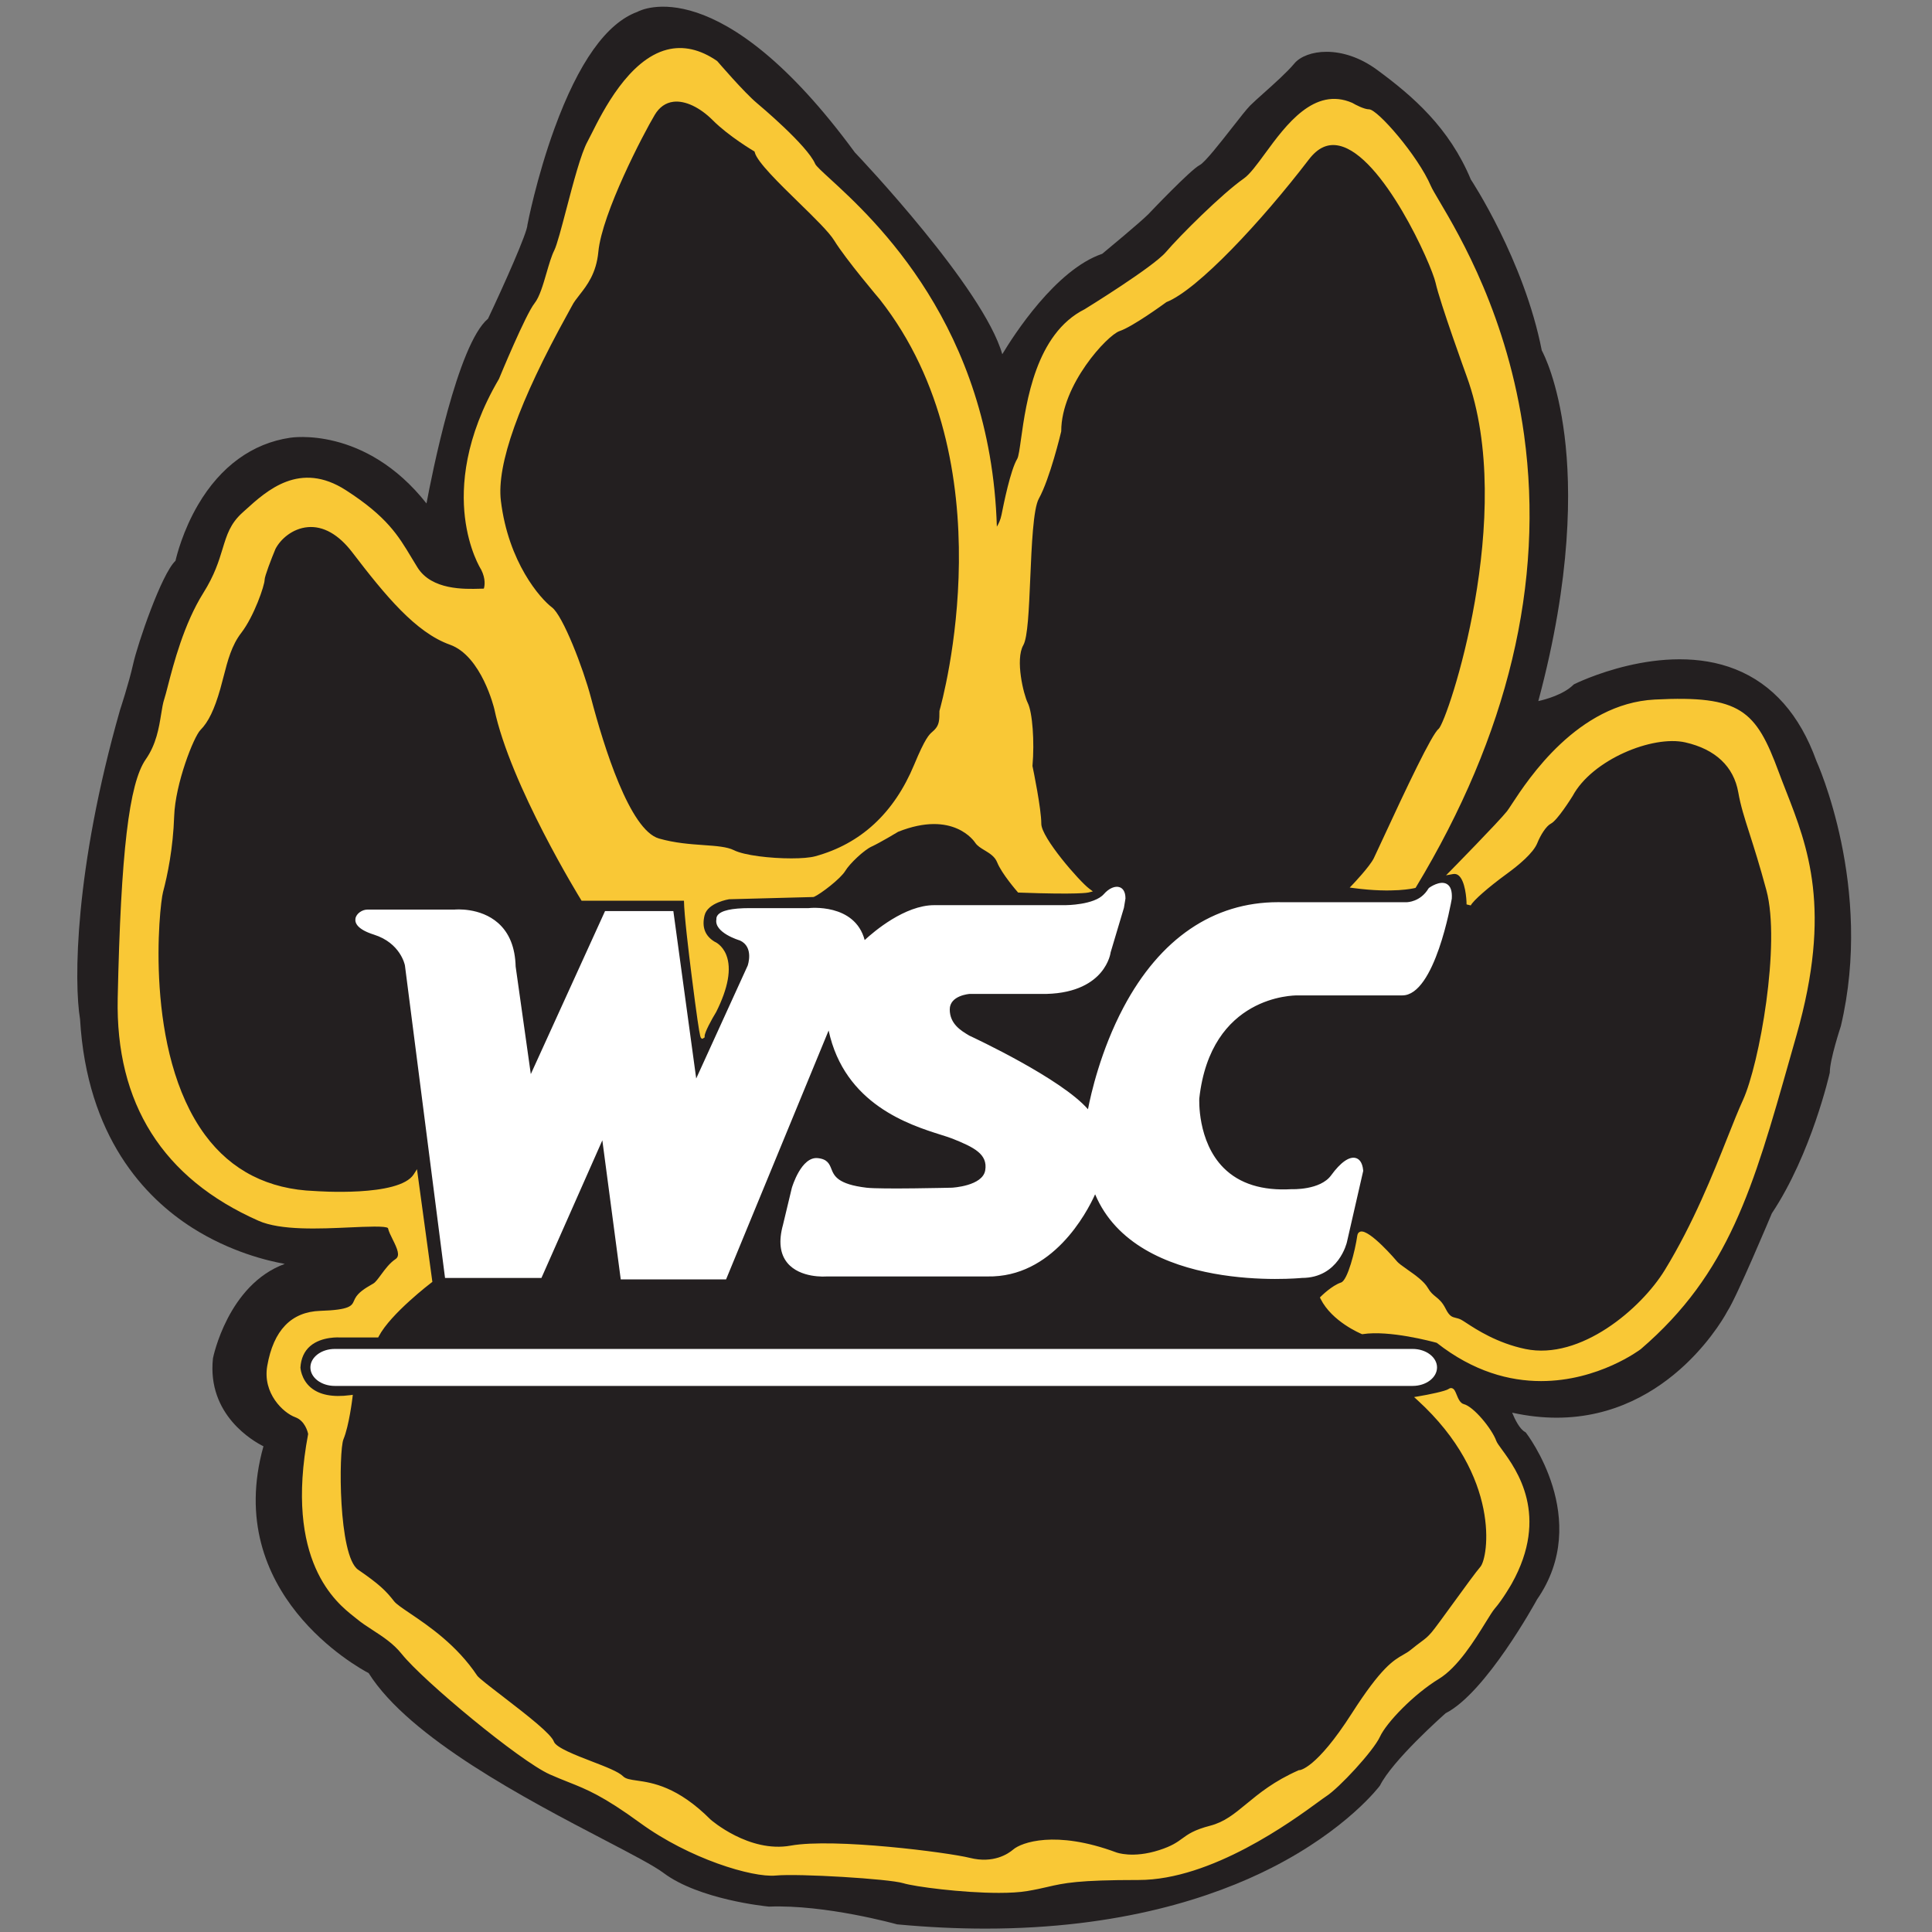
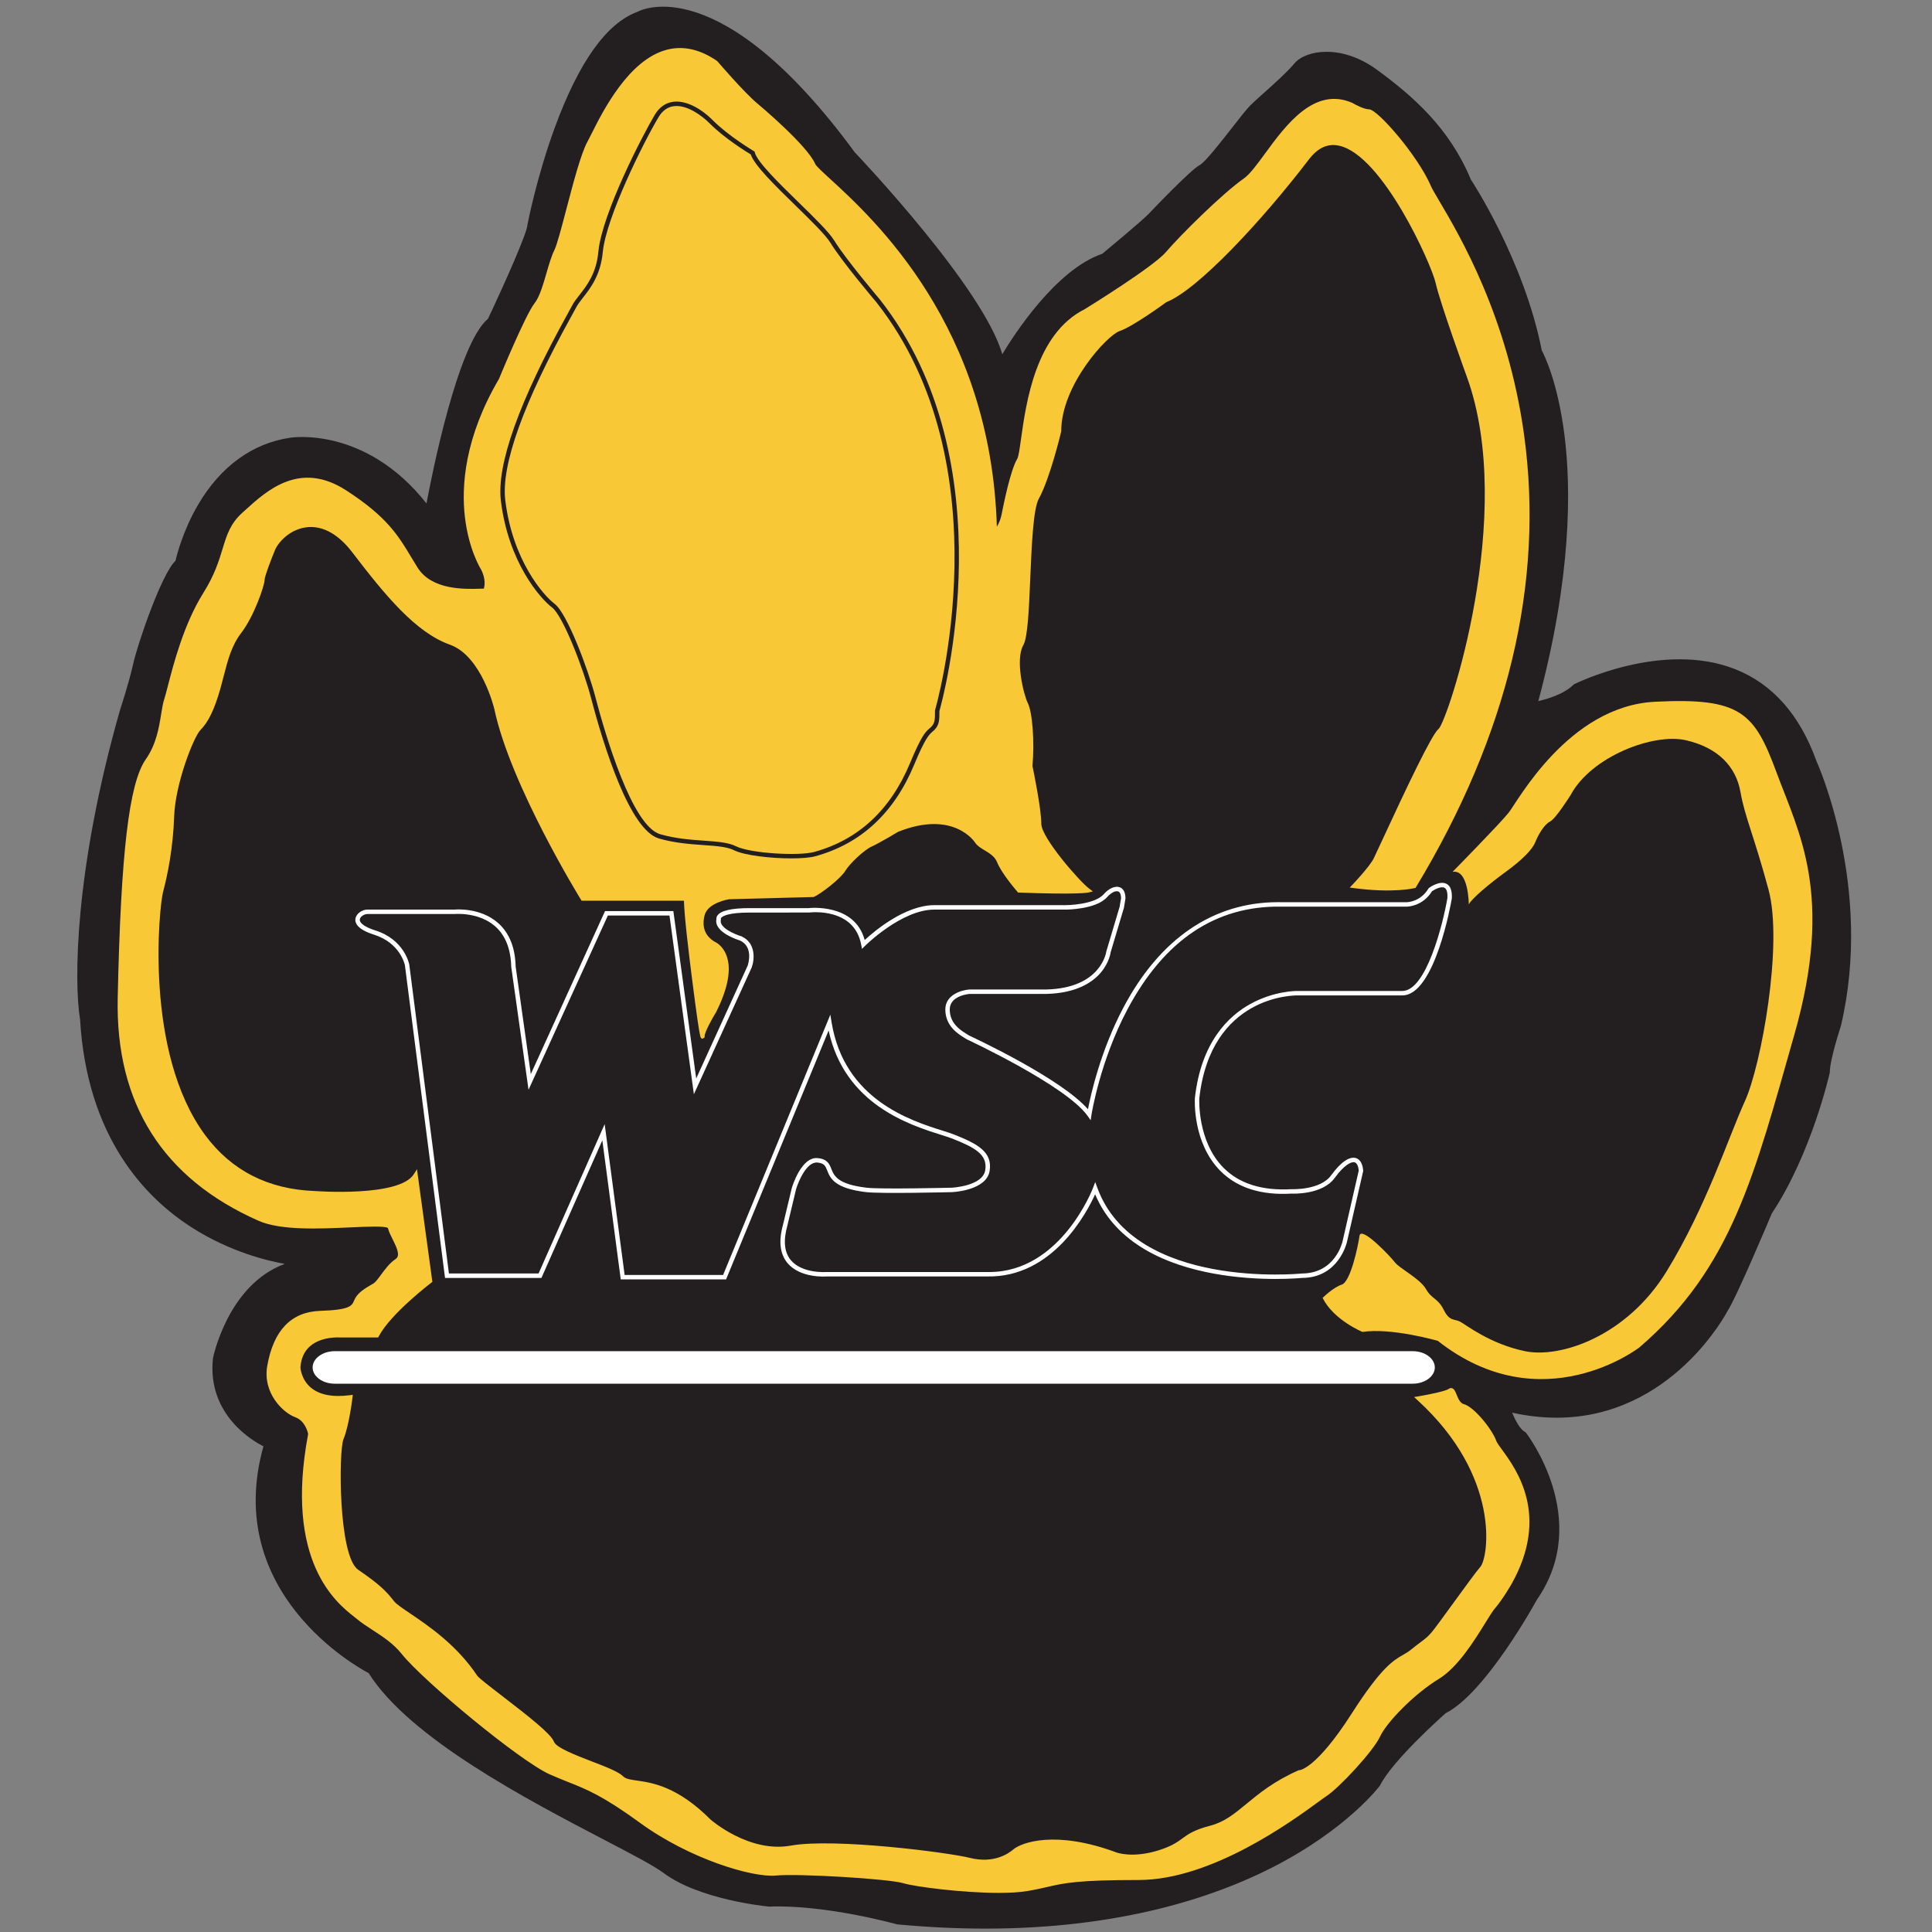
<svg xmlns="http://www.w3.org/2000/svg" width="200px" height="200px" viewBox="0 0 200 200" version="1.1">
  <rect x="0" y="0" width="200" height="200" fill="#808080" stroke="none" />
  <title>wayne-st-ne</title>
  <desc>Created with Sketch.</desc>
  <g id="wayne-st-ne" stroke="none" stroke-width="1" fill="none" fill-rule="evenodd">
    <g id="wayne-st-ne_BGL" transform="translate(0, -0)">
      <g id="wayne-st-ne" transform="translate(8, 0)">
        <g id="g10" transform="translate(91.943, 99.96) scale(-1, 1) rotate(-180) translate(-91.943, -99.96) translate(0, 0.271)" fill-rule="nonzero">
          <g id="g12">
            <path d="M36.284,146.986 C36.284,146.986 39.265,163.754 42.704,166.51 C42.704,166.51 46.831,175.239 46.831,176.387 C46.831,176.387 50.5,195.452 58.066,198.208 C58.066,198.208 66.32,202.802 80.307,183.737 C80.307,183.737 94.293,169.037 95.669,162.376 C95.669,162.376 100.713,171.334 106.216,173.171 C106.216,173.171 110.113,176.387 111.031,177.306 C111.031,177.306 115.387,181.9 116.304,182.359 C117.221,182.819 120.66,187.642 121.578,188.561 C122.495,189.48 125.017,191.547 126.163,192.925 C127.31,194.303 130.978,194.763 134.417,192.236 C137.857,189.709 141.755,186.494 144.047,180.981 C144.047,180.981 149.55,172.712 151.384,163.294 C151.384,163.294 157.804,152.039 150.926,126.772 C150.926,126.772 153.677,127.232 155.053,128.61 C155.053,128.61 173.625,138.028 179.816,120.8 C179.816,120.8 185.777,107.937 182.338,93.466 C182.338,93.466 181.191,90.021 181.191,88.643 C181.191,88.643 179.357,80.374 175.23,74.172 C175.23,74.172 171.561,65.443 170.644,64.065 C170.644,64.065 163.536,50.054 148.174,53.729 C148.174,53.729 148.862,51.662 149.779,51.202 C149.779,51.202 156.658,42.474 150.926,34.205 C150.926,34.205 145.652,24.557 141.525,22.49 C141.525,22.49 136.022,17.666 134.647,14.91 C134.647,14.91 121.578,-2.777 84.892,0.669 C84.892,0.669 77.555,2.736 71.594,2.506 C71.594,2.506 64.486,3.195 60.817,5.952 C57.149,8.708 36.055,17.437 30.323,26.625 C30.323,26.625 14.961,34.205 19.547,50.054 C19.547,50.054 13.585,52.58 14.273,59.012 C14.273,59.012 15.878,67.281 22.527,68.889 C22.527,68.889 1.892,70.726 0.516,94.156 C0.516,94.156 -1.318,105.181 4.643,126.083 C4.643,126.083 5.56,128.84 6.019,130.907 C6.477,132.974 9,140.325 10.375,141.473 C10.375,141.473 12.668,152.728 22.069,154.106 C22.069,154.106 29.864,155.485 36.284,146.986" id="path14" fill="#231F20" />
            <path d="M72.563,2.753 C78.273,2.753 84.884,0.91 84.955,0.89 C121.053,-2.497 134.333,14.871 134.462,15.047 C135.822,17.778 141.148,22.465 141.374,22.663 L141.423,22.695 C145.44,24.707 150.673,34.219 150.725,34.315 C153.07,37.7 153.592,41.531 152.288,45.722 C151.381,48.639 149.855,50.722 149.628,51.023 C148.663,51.561 147.986,53.569 147.957,53.656 L147.827,54.048 L148.228,53.952 C163.23,50.362 170.37,64.031 170.44,64.17 C171.349,65.537 174.982,74.174 175.019,74.261 C178.986,80.23 180.849,88.177 180.962,88.669 C180.976,90.084 182.073,93.398 182.12,93.539 C185.496,107.748 179.667,120.576 179.608,120.704 C177.935,125.356 175.206,128.457 171.489,129.937 C164.345,132.784 155.777,128.709 155.188,128.421 C153.769,127.028 151.078,126.565 150.963,126.546 L150.611,126.487 L150.705,126.833 C154.242,139.827 154.184,149.019 153.512,154.442 C152.784,160.314 151.201,163.153 151.185,163.181 L151.16,163.251 C149.356,172.512 143.911,180.771 143.857,180.854 C141.548,186.393 137.705,189.536 134.282,192.051 C130.995,194.466 127.441,194.102 126.339,192.778 C125.579,191.864 124.224,190.653 123.136,189.68 C122.554,189.16 122.053,188.712 121.74,188.399 C121.407,188.065 120.693,187.152 119.936,186.185 C118.233,184.007 116.983,182.442 116.407,182.154 C115.684,181.792 112.401,178.417 111.197,177.148 C110.278,176.228 106.521,173.126 106.361,172.994 L106.288,172.954 C100.933,171.165 95.918,162.352 95.868,162.263 L95.568,161.729 L95.444,162.329 C94.097,168.85 80.28,183.432 80.141,183.579 C66.449,202.239 58.259,198.052 58.177,198.007 C50.785,195.311 47.093,176.533 47.056,176.343 C47.06,175.221 43.336,167.31 42.911,166.412 L42.889,166.364 L42.848,166.331 C39.514,163.66 36.54,147.113 36.51,146.945 L36.418,146.428 L36.101,146.847 C29.848,155.126 22.185,153.894 22.108,153.88 C17.336,153.181 14.464,149.838 12.894,147.157 C11.185,144.237 10.606,141.455 10.6,141.427 L10.584,141.348 L10.522,141.297 C9.196,140.19 6.701,132.922 6.243,130.857 C5.787,128.802 4.87,126.038 4.861,126.011 C0.163,109.538 0.112,97.994 0.742,94.193 C1.449,82.173 7.333,76.004 12.144,72.941 C17.368,69.615 22.496,69.122 22.548,69.118 L22.581,68.666 C16.149,67.111 14.514,59.049 14.498,58.968 C13.84,52.806 19.578,50.29 19.636,50.265 L19.823,50.186 L19.767,49.989 C15.286,34.505 30.272,26.905 30.424,26.83 L30.483,26.802 L30.517,26.746 C34.673,20.086 47.278,13.505 54.81,9.574 C57.683,8.074 59.953,6.889 60.955,6.136 C64.53,3.45 71.546,2.742 71.616,2.735 C71.928,2.748 72.244,2.753 72.563,2.753 Z M94.011,0 C91.147,0 88.103,0.137 84.871,0.44 C84.757,0.469 77.458,2.506 71.602,2.277 C71.279,2.307 64.358,3.005 60.68,5.768 C59.707,6.5 57.452,7.676 54.598,9.166 C46.556,13.364 34.414,19.702 30.162,26.449 C29.12,26.994 15.002,34.705 19.273,49.93 C18.256,50.434 13.417,53.162 14.045,59.037 C14.063,59.135 15.589,66.653 21.478,68.811 C19.691,69.129 15.828,70.055 11.915,72.542 C7.006,75.662 1.003,81.942 0.287,94.142 C-0.348,97.949 -0.304,109.573 4.423,126.146 C4.435,126.184 5.344,128.925 5.795,130.957 C6.235,132.939 8.707,140.231 10.167,141.596 C10.275,142.07 10.911,144.677 12.499,147.389 C14.823,151.358 18.121,153.76 22.036,154.334 C22.107,154.346 29.78,155.595 36.151,147.533 C36.686,150.401 39.37,164.03 42.519,166.655 C44.169,170.147 46.602,175.586 46.602,176.387 C46.616,176.478 47.548,181.274 49.396,186.343 C51.892,193.192 54.783,197.257 57.988,198.424 C58.299,198.601 66.546,202.882 80.491,183.873 C81.031,183.31 93.799,169.831 95.756,162.979 C96.905,164.896 101.279,171.735 106.102,173.375 C106.481,173.688 110.014,176.612 110.869,177.468 C111.044,177.653 115.259,182.093 116.202,182.565 C116.73,182.83 118.374,184.933 119.575,186.468 C120.373,187.489 121.063,188.37 121.416,188.724 C121.738,189.046 122.244,189.499 122.831,190.023 C123.908,190.986 125.248,192.184 125.988,193.073 C127.177,194.503 130.913,195.096 134.553,192.421 C138.281,189.683 142.037,186.412 144.259,181.069 C144.293,181.026 149.774,172.714 151.603,163.374 C151.795,163.022 153.254,160.208 153.962,154.537 C154.638,149.118 154.709,139.97 151.245,127.072 C152.02,127.246 153.87,127.751 154.891,128.773 L154.95,128.815 C155.041,128.861 164.097,133.375 171.656,130.365 C175.502,128.834 178.32,125.642 180.032,120.878 C180.083,120.768 185.979,107.795 182.561,93.413 C182.544,93.36 181.421,89.968 181.421,88.643 L181.416,88.593 C181.397,88.51 179.524,80.211 175.421,74.045 C175.291,73.725 171.754,65.318 170.835,63.938 C170.784,63.833 165.076,52.892 153.144,52.89 C151.7,52.89 150.165,53.051 148.538,53.41 C148.81,52.733 149.327,51.686 149.882,51.408 L149.96,51.345 C150.029,51.256 156.877,42.386 151.114,34.074 C150.911,33.699 145.794,24.4 141.655,22.298 C141.277,21.965 136.149,17.405 134.852,14.807 C134.798,14.729 131.441,10.262 123.631,6.292 C117.661,3.259 107.992,0 94.011,0 L94.011,0 Z" id="path16" fill="#231F20" />
            <path d="M142.366,109.392 C142.366,109.392 147.257,114.369 148.174,115.517 C149.092,116.666 154.365,126.543 163.307,127.002 C172.249,127.462 173.625,125.854 175.918,119.652 C178.211,113.45 181.879,107.019 177.752,92.548 C173.625,78.077 171.332,68.429 161.702,60.16 C161.702,60.16 151.614,52.351 140.837,60.849 C140.837,60.849 136.022,62.228 133.042,61.768 C133.042,61.768 130.061,62.993 128.915,65.29 C128.915,65.29 129.984,66.362 130.902,66.668 C131.819,66.975 132.583,70.65 132.736,71.721 C132.889,72.793 135.946,69.577 136.404,68.965 C136.863,68.353 139.003,67.281 139.614,66.209 C140.226,65.137 140.837,65.29 141.449,64.065 C142.06,62.84 142.519,63.146 143.13,62.84 C143.741,62.534 146.187,60.543 149.856,59.777 C153.525,59.011 160.403,61.308 164.53,68.046 C168.657,74.784 170.95,81.981 172.631,85.656 C174.313,89.331 176.606,101.889 175.077,107.555 C173.548,113.22 172.631,115.058 172.173,117.661 C171.714,120.264 169.88,122.255 166.517,123.021 C163.154,123.786 156.735,121.336 154.594,117.355 C154.594,117.355 153.066,114.905 152.454,114.599 C151.843,114.292 151.232,113.22 150.926,112.455 C150.62,111.689 149.55,110.617 147.869,109.392 C146.187,108.167 144.353,106.636 144.047,106.023 C144.047,106.023 144.047,109.699 142.366,109.392" id="path18" fill="#F9C836" />
-             <path d="M134.423,62.093 C137.291,62.093 140.731,61.119 140.901,61.07 L140.98,61.03 C151.493,52.739 161.463,60.265 161.562,60.342 C170.581,68.087 173.071,76.876 176.842,90.181 L177.532,92.611 C181.204,105.486 178.685,111.919 176.463,117.595 C176.202,118.263 175.944,118.919 175.703,119.572 C173.398,125.805 171.981,127.218 163.319,126.773 C155.579,126.375 150.546,118.689 148.892,116.163 C148.648,115.791 148.472,115.522 148.354,115.374 C147.575,114.398 144.035,110.768 142.885,109.594 C143.032,109.549 143.169,109.474 143.297,109.367 C143.968,108.807 144.179,107.466 144.246,106.662 C145.047,107.535 146.71,108.832 147.734,109.578 C149.368,110.769 150.426,111.821 150.713,112.54 C150.981,113.21 151.627,114.441 152.352,114.804 C152.755,115.006 153.822,116.551 154.4,117.477 C156.56,121.496 163.008,124.052 166.568,123.245 C169.829,122.502 171.9,120.533 172.399,117.701 C172.641,116.327 173.018,115.149 173.541,113.519 C174.006,112.068 174.584,110.261 175.299,107.614 C176.819,101.979 174.581,89.368 172.839,85.561 C172.37,84.534 171.853,83.233 171.255,81.727 C169.756,77.955 167.703,72.787 164.726,67.926 C160.423,60.9 153.412,58.796 149.81,59.553 C146.807,60.179 144.614,61.613 143.559,62.303 C143.321,62.459 143.134,62.581 143.028,62.635 C142.881,62.708 142.743,62.741 142.596,62.776 C142.172,62.878 141.733,62.982 141.244,63.962 C140.942,64.566 140.646,64.805 140.333,65.059 C140.034,65.302 139.725,65.553 139.416,66.095 C139.075,66.691 138.164,67.331 137.433,67.846 C136.893,68.225 136.427,68.552 136.221,68.827 C135.657,69.581 133.399,71.812 132.948,71.708 C132.956,71.641 132.22,66.867 130.975,66.45 C130.292,66.222 129.497,65.522 129.198,65.244 C130.253,63.313 132.673,62.182 133.073,62.005 C133.496,62.066 133.952,62.093 134.423,62.093 L134.423,62.093 Z M151.528,56.68 C148.279,56.68 144.541,57.649 140.732,60.64 C140.249,60.774 135.828,61.964 133.077,61.541 L133.014,61.531 L132.955,61.556 C132.83,61.607 129.881,62.84 128.71,65.187 L128.636,65.335 L128.753,65.453 C128.798,65.498 129.872,66.566 130.829,66.886 C131.508,67.113 132.284,70.176 132.509,71.754 C132.539,71.963 132.657,72.108 132.834,72.153 C133.782,72.407 136.563,69.137 136.588,69.103 C136.75,68.886 137.21,68.563 137.696,68.222 C138.505,67.653 139.422,67.008 139.813,66.323 C140.08,65.856 140.343,65.643 140.622,65.417 C140.959,65.143 141.308,64.861 141.654,64.168 C142.048,63.379 142.336,63.311 142.702,63.223 C142.86,63.185 143.039,63.142 143.233,63.045 C143.363,62.981 143.55,62.857 143.81,62.688 C144.841,62.014 146.985,60.612 149.903,60.002 C155.607,58.814 161.887,64.17 164.335,68.167 C167.292,72.994 169.336,78.14 170.829,81.898 C171.429,83.409 171.948,84.714 172.423,85.752 C174.142,89.51 176.354,101.945 174.856,107.494 C174.144,110.131 173.567,111.932 173.104,113.379 C172.576,115.026 172.194,116.217 171.947,117.621 C171.476,120.298 169.58,122.088 166.467,122.796 C163.087,123.565 156.822,121.013 154.797,117.246 C154.629,116.976 153.207,114.718 152.557,114.393 C152.057,114.142 151.465,113.185 151.139,112.369 C150.73,111.346 149.208,110.084 148.003,109.206 C146.081,107.806 144.504,106.423 144.253,105.92 L143.818,106.023 C143.818,106.666 143.67,108.457 143.003,109.015 C142.831,109.158 142.635,109.208 142.407,109.166 L141.694,109.036 L142.203,109.553 C142.251,109.603 147.096,114.535 147.996,115.661 C148.1,115.792 148.28,116.067 148.508,116.415 C150.194,118.989 155.323,126.822 163.296,127.232 C172.201,127.688 173.772,126.118 176.133,119.732 C176.374,119.081 176.629,118.428 176.89,117.763 C179.138,112.019 181.687,105.509 177.973,92.484 L177.283,90.055 C173.49,76.671 170.985,67.829 161.852,59.986 C161.78,59.93 157.475,56.68 151.528,56.68 L151.528,56.68 Z" id="path20" fill="#F9C836" />
            <path d="M97.503,107.478 C97.503,107.478 95.898,109.316 95.439,110.464 C94.981,111.612 93.605,111.842 93.146,112.531 C93.146,112.531 90.854,116.13 84.892,113.756 C84.892,113.756 82.982,112.608 82.141,112.225 C81.3,111.842 79.772,110.387 79.313,109.622 C78.855,108.856 76.867,107.325 76.179,107.019 L67.467,106.789 C67.467,106.789 65.088,106.444 64.715,104.951 C64.41,103.727 64.715,102.654 65.862,101.965 C65.862,101.965 68.842,100.817 65.938,94.998 C65.938,94.998 64.715,93.008 64.715,92.395 C64.715,91.782 62.958,104.569 63.034,106.636 L52.334,106.636 C52.334,106.636 45.073,118.35 43.392,126.313 C43.392,126.313 42.093,131.902 38.654,133.127 C35.215,134.352 32.157,138.028 28.642,142.622 C25.126,147.216 21.381,144.995 20.311,142.928 C20.311,142.928 19.165,140.172 19.165,139.636 C19.165,139.1 18.094,135.961 16.795,134.276 C15.496,132.592 15.19,130.524 14.579,128.38 C13.967,126.237 13.356,125.012 12.592,124.246 C11.828,123.48 9.917,118.503 9.802,115.173 C9.687,111.842 9.114,109.086 8.656,107.363 C8.197,105.64 5.102,76.813 24.591,76.124 C24.591,76.124 33.418,75.435 35.023,77.962 L36.514,67.051 C36.514,67.051 32.272,63.836 31.011,61.424 L27.228,61.424 C27.228,61.424 23.1,61.768 22.871,58.093 C22.871,58.093 22.986,54.303 28.259,54.992 C28.259,54.992 27.915,52.121 27.342,50.743 C26.769,49.365 26.769,38.454 28.947,36.961 C31.125,35.468 31.813,34.779 32.616,33.745 C33.418,32.712 38.193,30.59 41.214,26.05 C41.672,25.361 48.665,20.538 49.124,19.274 C49.583,18.011 55.315,16.633 56.346,15.599 C57.378,14.565 60.474,16.059 65.403,11.12 C65.403,11.12 69.416,7.56 73.887,8.364 C78.358,9.168 90.051,7.675 92.344,7.1 C94.637,6.526 96.242,7.33 97.044,8.019 C97.847,8.708 101.286,9.972 107.477,7.675 C107.477,7.675 109.196,6.985 112.062,7.904 C114.928,8.823 114.24,9.627 117.336,10.431 C120.431,11.235 121.578,13.991 126.507,16.173 C126.507,16.173 128.227,16.059 132.125,22.145 C136.022,28.232 136.94,27.658 138.201,28.692 C139.462,29.725 139.691,29.725 140.379,30.529 C141.067,31.333 144.621,36.387 145.423,37.305 C146.226,38.224 147.831,46.723 138.888,54.877 C138.888,54.877 141.64,55.337 142.098,55.681 C142.557,56.026 142.557,54.303 143.474,54.073 C144.391,53.844 146.226,51.662 146.684,50.398 C147.143,49.135 152.989,44.196 148.289,35.812 C148.289,35.812 147.372,34.205 146.569,33.286 C145.767,32.367 143.474,27.658 140.837,26.05 C138.201,24.442 135.335,21.456 134.647,19.963 C133.959,18.47 130.405,14.68 129.144,13.876 C127.883,13.072 118.368,5.263 109.884,5.263 C101.401,5.263 101.745,4.689 98.305,4.114 C94.866,3.54 87.07,4.459 85.58,4.918 C84.09,5.378 74.689,5.952 72.282,5.722 C69.874,5.492 63.454,7.445 58.41,11.12 C53.366,14.795 52.105,14.795 49.009,16.173 C45.914,17.552 35.968,25.814 33.762,28.577 C32.386,30.3 30.438,31.104 29.062,32.252 C27.686,33.401 21.496,37.305 24.132,51.202 C24.132,51.202 23.903,52.695 22.642,53.155 C21.381,53.614 19.432,55.566 19.891,58.208 C20.349,60.849 21.61,63.606 25.164,63.721 C28.718,63.836 28.603,64.41 28.947,65.099 C29.291,65.788 30.208,66.247 30.781,66.592 C31.355,66.936 32.043,68.429 33.074,69.119 C34.106,69.808 32.616,71.53 32.386,72.564 C32.157,73.598 22.757,71.76 18.859,73.483 C14.961,75.206 4.07,80.489 4.414,96.338 C4.758,112.187 5.675,118.618 7.28,120.915 C8.885,123.212 8.77,125.854 9.229,127.232 C9.687,128.61 10.719,134.123 13.241,138.142 C15.763,142.162 14.961,144.344 17.254,146.412 C19.547,148.479 22.871,151.809 27.686,148.709 C32.501,145.608 33.304,143.54 35.023,140.784 C36.743,138.028 40.87,138.487 42.246,138.487 C42.246,138.487 42.704,139.406 42.016,140.784 C42.016,140.784 36.972,148.594 43.851,160.308 C43.851,160.308 46.602,166.969 47.519,168.118 C48.436,169.266 48.895,172.252 49.583,173.631 C50.27,175.009 51.875,182.819 53.022,184.886 C54.168,186.953 58.754,198.208 66.091,193.155 C66.091,193.155 68.842,189.939 70.218,188.791 C71.594,187.642 75.492,184.197 76.179,182.589 C76.867,180.981 94.522,169.726 94.981,144.459 C94.981,144.459 95.669,145.148 95.898,146.297 C96.127,147.445 96.815,150.891 97.503,152.039 C98.191,153.188 97.961,164.213 104.381,167.429 C104.381,167.429 111.489,171.793 112.865,173.401 C114.24,175.009 118.597,179.373 120.89,180.981 C123.183,182.589 126.622,191.088 131.895,188.791 C131.895,188.791 133.042,188.102 133.73,188.102 C134.417,188.102 138.545,183.508 139.92,180.292 C141.296,177.076 163.078,148.823 138.392,107.937 C138.392,107.937 136.252,107.402 132.201,107.937 C132.201,107.937 133.959,109.775 134.417,110.694 C134.876,111.612 140.15,123.327 141.067,124.016 C141.984,124.705 149.321,146.297 144.047,160.768 C144.047,160.768 141.296,168.348 140.837,170.415 C140.379,172.482 132.583,190.169 127.31,183.278 C122.036,176.387 115.616,169.726 112.636,168.577 C112.636,168.577 109.196,166.051 107.821,165.591 C106.445,165.132 101.63,159.849 101.63,155.025 C101.63,155.025 100.483,150.202 99.337,148.134 C98.191,146.067 98.649,134.582 97.732,132.974 C96.815,131.366 97.732,127.691 98.191,126.772 C98.649,125.854 98.879,122.868 98.649,120.341 C98.649,120.341 99.566,115.977 99.566,114.369 C99.566,112.761 103.693,108.167 104.611,107.478 C104.611,107.478 103.693,107.248 97.503,107.478" id="path22" fill="#F9C836" />
            <path d="M73.909,6.005 C77.515,6.005 84.347,5.539 85.647,5.138 C87.058,4.703 94.837,3.768 98.268,4.341 C99.122,4.484 99.734,4.624 100.325,4.761 C102.099,5.17 103.5,5.492 109.884,5.492 C117.265,5.492 125.498,11.511 128.204,13.488 C128.586,13.767 128.862,13.969 129.021,14.07 C130.284,14.876 133.79,18.651 134.439,20.06 C135.137,21.576 138.032,24.609 140.719,26.246 C142.585,27.385 144.281,30.126 145.402,31.939 C145.828,32.628 146.165,33.171 146.397,33.437 C147.176,34.329 148.081,35.911 148.09,35.926 C151.911,42.742 148.682,47.164 147.13,49.289 C146.798,49.744 146.558,50.072 146.469,50.32 C146.014,51.572 144.218,53.65 143.419,53.851 C142.811,54.003 142.552,54.639 142.363,55.103 C142.311,55.228 142.246,55.39 142.195,55.47 C141.733,55.185 140.208,54.88 139.384,54.731 C143.91,50.471 145.501,46.245 146.035,43.421 C146.661,40.114 146.047,37.671 145.595,37.154 C145.175,36.673 143.984,35.034 142.832,33.449 C141.828,32.067 140.88,30.762 140.553,30.38 C140.1,29.851 139.83,29.65 139.382,29.318 C139.124,29.127 138.804,28.889 138.346,28.514 C138.052,28.273 137.779,28.117 137.491,27.952 C136.524,27.4 135.321,26.712 132.318,22.022 C128.738,16.432 126.951,15.972 126.559,15.945 C124.102,14.851 122.619,13.629 121.308,12.549 C120.049,11.513 118.961,10.616 117.393,10.209 C115.805,9.796 115.247,9.389 114.656,8.958 C114.099,8.552 113.523,8.131 112.132,7.686 C109.221,6.753 107.465,7.432 107.392,7.462 C101.294,9.723 97.962,8.506 97.194,7.845 C96.598,7.334 94.928,6.216 92.288,6.878 C90.072,7.433 78.386,8.939 73.927,8.138 C69.398,7.323 65.419,10.8 65.251,10.948 C61.913,14.292 59.491,14.638 57.889,14.868 C57.148,14.974 56.562,15.058 56.185,15.437 C55.771,15.851 54.406,16.376 53.086,16.886 C50.741,17.789 49.184,18.439 48.909,19.196 C48.646,19.918 45.664,22.212 43.69,23.729 C42.111,24.944 41.209,25.644 41.023,25.923 C38.955,29.03 36.085,30.971 34.186,32.256 C33.325,32.838 32.704,33.258 32.435,33.604 C31.63,34.641 30.949,35.31 28.818,36.771 C26.533,38.337 26.522,49.368 27.131,50.831 C27.58,51.911 27.89,53.971 27.994,54.73 C26.202,54.546 24.813,54.861 23.863,55.672 C22.698,56.666 22.644,58.028 22.642,58.086 C22.709,59.18 23.1,60.034 23.804,60.643 C25.155,61.813 27.162,61.661 27.247,61.652 L30.874,61.653 C32.111,63.876 35.597,66.634 36.268,67.153 L34.866,77.421 C32.596,75.297 24.918,75.868 24.573,75.896 C19.611,76.071 15.669,78.082 12.867,81.872 C6.405,90.614 8.044,105.957 8.434,107.422 C8.891,109.138 9.459,111.877 9.573,115.181 C9.69,118.586 11.608,123.585 12.43,124.408 C13.183,125.163 13.778,126.407 14.358,128.443 C14.485,128.887 14.598,129.327 14.71,129.761 C15.145,131.449 15.556,133.044 16.614,134.416 C17.92,136.111 18.935,139.189 18.935,139.636 C18.935,140.19 19.905,142.549 20.099,143.016 C20.695,144.168 22.068,145.381 23.814,145.536 C25.045,145.643 26.918,145.251 28.824,142.761 C32.213,138.332 35.298,134.567 38.73,133.344 C42.247,132.091 43.561,126.598 43.615,126.365 C45.184,118.934 51.728,108.069 52.462,106.866 L63.272,106.866 L63.263,106.627 C63.202,104.983 64.352,96.205 64.779,93.342 C65.105,94.066 65.605,94.894 65.743,95.118 C67.199,98.038 67.107,99.707 66.772,100.589 C66.434,101.48 65.805,101.741 65.778,101.752 C64.573,102.472 64.14,103.592 64.493,105.007 C64.898,106.631 67.33,107.002 67.434,107.016 L76.126,107.247 C76.831,107.585 78.707,109.056 79.117,109.74 C79.585,110.522 81.148,112.025 82.046,112.434 C82.865,112.807 84.756,113.942 84.774,113.953 C90.875,116.385 93.316,112.693 93.34,112.655 C93.496,112.421 93.818,112.227 94.158,112.021 C94.718,111.684 95.352,111.301 95.652,110.549 C96.04,109.578 97.311,108.056 97.611,107.704 C101.568,107.559 103.323,107.603 104.064,107.651 C102.661,108.974 99.337,112.821 99.337,114.369 C99.337,115.934 98.434,120.25 98.425,120.294 L98.418,120.328 L98.421,120.362 C98.66,122.994 98.388,125.863 97.986,126.67 C97.492,127.658 96.571,131.4 97.533,133.088 C97.939,133.799 98.07,136.871 98.196,139.842 C98.348,143.414 98.506,147.108 99.137,148.246 C100.212,150.185 101.308,154.671 101.401,155.053 C101.419,160.017 106.264,165.313 107.748,165.809 C109.075,166.252 112.466,168.738 112.5,168.762 L112.553,168.792 C115.287,169.845 121.553,176.133 127.128,183.418 C128.167,184.776 129.381,185.311 130.732,185.013 C135.709,183.91 140.743,171.9 141.062,170.465 C141.511,168.436 144.236,160.922 144.263,160.846 C149.522,146.415 142.149,124.542 141.204,123.832 C140.51,123.31 136.766,115.214 135.358,112.166 C134.978,111.345 134.711,110.768 134.623,110.591 C134.269,109.883 133.209,108.688 132.676,108.11 C135.906,107.731 137.822,108.055 138.247,108.141 C147.675,123.789 151.401,139.398 149.323,154.539 C147.657,166.676 142.709,175.042 140.597,178.614 C140.161,179.352 139.845,179.885 139.709,180.201 C138.302,183.491 134.287,187.79 133.724,187.872 C133.724,187.872 133.724,187.872 133.724,187.872 C132.986,187.872 131.827,188.564 131.778,188.594 C128.206,190.146 125.508,186.462 123.338,183.501 C122.464,182.306 121.708,181.274 121.021,180.793 C118.811,179.243 114.462,174.915 113.039,173.252 C111.656,171.635 104.793,167.412 104.501,167.233 C99.642,164.798 98.671,157.864 98.149,154.139 C97.973,152.881 97.873,152.211 97.7,151.921 C97.032,150.807 96.348,147.379 96.123,146.252 C95.883,145.049 95.173,144.327 95.143,144.297 L94.761,143.915 L94.751,144.455 C94.371,165.441 82.191,176.606 77.606,180.808 C76.563,181.764 76.097,182.199 75.969,182.498 C75.318,184.02 71.491,187.429 70.071,188.614 C68.743,189.724 66.206,192.668 65.936,192.982 C64.311,194.095 62.704,194.458 61.157,194.059 C57.396,193.09 54.773,187.849 53.652,185.611 C53.477,185.261 53.334,184.975 53.222,184.774 C52.576,183.608 51.775,180.555 51.068,177.861 C50.543,175.861 50.09,174.133 49.788,173.528 C49.513,172.978 49.274,172.155 49.021,171.283 C48.649,170.006 48.266,168.685 47.698,167.975 C46.811,166.864 44.09,160.287 44.063,160.221 C40.527,154.196 40.22,149.263 40.582,146.18 C40.972,142.855 42.197,140.928 42.209,140.909 C42.952,139.423 42.472,138.426 42.451,138.384 L42.387,138.257 L42.246,138.257 C42.1,138.257 41.923,138.252 41.721,138.246 C40.005,138.194 36.434,138.09 34.829,140.662 C34.606,141.02 34.398,141.366 34.195,141.704 C32.862,143.925 31.71,145.844 27.562,148.516 C23.089,151.396 19.968,148.565 17.69,146.497 L17.407,146.241 C16.237,145.186 15.902,144.087 15.478,142.696 C15.102,141.464 14.634,139.931 13.435,138.02 C11.458,134.868 10.393,130.741 9.82,128.524 C9.666,127.926 9.544,127.454 9.446,127.159 C9.312,126.757 9.229,126.235 9.131,125.631 C8.901,124.202 8.614,122.424 7.468,120.783 C5.786,118.377 4.968,111.293 4.643,96.333 C4.41,85.609 9.224,77.992 18.951,73.693 C21.141,72.725 25.237,72.913 28.23,73.049 C31.247,73.187 32.476,73.218 32.61,72.614 C32.676,72.317 32.864,71.942 33.063,71.544 C33.515,70.639 34.078,69.513 33.201,68.927 C32.656,68.563 32.204,67.948 31.805,67.406 C31.475,66.958 31.19,66.569 30.9,66.395 L30.655,66.251 C30.105,65.932 29.42,65.533 29.152,64.996 C29.121,64.934 29.094,64.872 29.067,64.812 C28.734,64.06 28.368,63.595 25.171,63.491 C22.415,63.402 20.714,61.611 20.116,58.168 C19.672,55.61 21.593,53.781 22.72,53.371 C24.093,52.87 24.349,51.304 24.359,51.237 L24.365,51.198 L24.358,51.159 C21.9,38.209 27.182,34.035 28.917,32.663 C29.029,32.574 29.127,32.497 29.209,32.429 C29.689,32.028 30.242,31.669 30.827,31.289 C31.912,30.586 33.033,29.857 33.941,28.721 C36.145,25.961 46.036,17.749 49.102,16.383 C49.811,16.068 50.42,15.826 51.009,15.592 C52.957,14.82 54.639,14.152 58.545,11.306 C63.556,7.655 69.909,5.73 72.26,5.951 C72.653,5.988 73.223,6.005 73.909,6.005 Z M95.397,3.698 C91.577,3.698 86.656,4.346 85.513,4.699 C84.038,5.153 74.656,5.718 72.304,5.494 C69.881,5.265 63.373,7.221 58.275,10.934 C54.416,13.746 52.759,14.404 50.84,15.166 C50.247,15.401 49.633,15.645 48.916,15.963 C45.812,17.346 35.809,25.646 33.583,28.434 C32.722,29.512 31.632,30.219 30.577,30.904 C29.981,31.291 29.417,31.657 28.915,32.076 C28.836,32.141 28.741,32.216 28.633,32.302 C26.846,33.715 21.41,38.013 23.899,51.203 C23.855,51.421 23.576,52.57 22.564,52.939 C21.31,53.395 19.174,55.421 19.665,58.247 C20.305,61.934 22.152,63.853 25.157,63.95 C28.228,64.05 28.413,64.468 28.648,64.998 C28.678,65.065 28.708,65.132 28.742,65.202 C29.072,65.861 29.854,66.317 30.425,66.648 L30.663,66.789 C30.875,66.916 31.148,67.287 31.436,67.679 C31.857,68.251 32.334,68.9 32.947,69.31 C33.448,69.645 33.141,70.361 32.653,71.338 C32.441,71.762 32.241,72.162 32.163,72.514 C31.955,72.759 29.901,72.665 28.25,72.59 C25.044,72.443 21.054,72.262 18.766,73.273 C8.854,77.654 3.947,85.416 4.185,96.343 C4.512,111.402 5.354,118.559 7.092,121.047 C8.178,122.602 8.456,124.322 8.679,125.704 C8.779,126.328 8.866,126.868 9.011,127.304 C9.104,127.584 9.225,128.05 9.377,128.639 C9.955,130.88 11.032,135.053 13.047,138.265 C14.214,140.124 14.652,141.561 15.039,142.83 C15.484,144.289 15.835,145.442 17.1,146.582 L17.382,146.837 C19.635,148.883 23.041,151.973 27.81,148.902 C32.048,146.173 33.225,144.212 34.588,141.94 C34.79,141.604 34.996,141.261 35.218,140.906 C36.683,138.557 40.078,138.657 41.707,138.705 C41.846,138.709 41.973,138.713 42.087,138.715 C42.172,138.991 42.3,139.703 41.811,140.681 C41.771,140.741 40.529,142.696 40.126,146.126 C39.756,149.279 40.067,154.319 43.653,160.424 C43.752,160.669 46.413,167.101 47.34,168.262 C47.851,168.901 48.222,170.177 48.58,171.411 C48.84,172.304 49.085,173.146 49.378,173.734 C49.658,174.296 50.127,176.084 50.624,177.977 C51.338,180.698 52.147,183.781 52.821,184.997 C52.931,185.194 53.071,185.475 53.242,185.817 C54.391,188.111 57.08,193.483 61.043,194.504 C62.729,194.938 64.472,194.549 66.221,193.344 L66.265,193.304 C66.293,193.273 69.02,190.09 70.365,188.967 C70.577,188.79 75.563,184.613 76.39,182.679 C76.485,182.459 77.116,181.88 77.916,181.147 C82.492,176.953 94.568,165.882 95.194,145.127 C95.374,145.422 95.572,145.836 95.673,146.342 C95.902,147.487 96.598,150.975 97.307,152.157 C97.44,152.38 97.558,153.225 97.695,154.202 C98.229,158.011 99.222,165.101 104.279,167.635 C104.332,167.668 111.354,171.988 112.691,173.55 C114.164,175.273 118.483,179.573 120.758,181.169 C121.383,181.608 122.118,182.611 122.969,183.773 C125.114,186.702 128.054,190.714 131.987,189.001 C132.317,188.805 133.219,188.331 133.73,188.331 C134.6,188.331 138.779,183.542 140.131,180.382 C140.255,180.094 140.564,179.572 140.991,178.848 C143.118,175.252 148.099,166.831 149.777,154.602 C151.873,139.327 148.109,123.587 138.588,107.818 L138.54,107.738 L138.447,107.715 C138.358,107.692 136.217,107.174 132.171,107.71 L131.722,107.769 L132.036,108.096 C132.053,108.114 133.775,109.92 134.212,110.797 C134.301,110.972 134.565,111.545 134.941,112.359 C137.643,118.202 140.238,123.68 140.93,124.2 C141.856,125.033 149.033,146.416 143.832,160.689 C143.72,160.999 141.07,168.307 140.614,170.365 C140.191,172.27 135.138,183.566 130.633,184.564 C129.451,184.827 128.426,184.359 127.492,183.138 C122.608,176.756 115.985,169.649 112.747,168.374 C112.41,168.128 109.241,165.823 107.893,165.374 C106.632,164.952 101.859,159.813 101.859,155.025 L101.853,154.972 C101.806,154.774 100.686,150.094 99.538,148.023 C98.959,146.979 98.797,143.177 98.654,139.822 C98.513,136.52 98.392,133.668 97.932,132.86 C97.078,131.364 97.96,127.75 98.396,126.875 C98.879,125.907 99.105,122.868 98.881,120.354 C98.973,119.914 99.796,115.925 99.796,114.369 C99.796,112.938 103.73,108.427 104.748,107.662 L105.134,107.372 L104.666,107.255 C104.628,107.246 103.648,107.02 97.495,107.249 L97.395,107.252 L97.33,107.327 C97.264,107.403 95.694,109.207 95.226,110.379 C94.983,110.988 94.444,111.313 93.922,111.628 C93.536,111.861 93.171,112.08 92.956,112.404 C92.864,112.547 90.677,115.812 84.977,113.543 C84.932,113.512 83.079,112.4 82.236,112.016 C81.425,111.647 79.942,110.226 79.51,109.503 C79.011,108.67 76.95,107.11 76.273,106.809 L76.186,106.789 L67.473,106.559 C67.478,106.558 65.268,106.221 64.938,104.896 C64.635,103.68 64.985,102.76 65.98,102.162 L65.98,102.162 C65.989,102.162 66.779,101.841 67.193,100.772 C67.739,99.362 67.386,97.385 66.143,94.895 C65.674,94.129 64.945,92.793 64.945,92.395 L64.945,92.26 L64.708,92.107 L64.592,92.177 C64.566,92.194 64.538,92.211 64.491,92.393 L64.486,92.394 C64.486,92.401 64.486,92.407 64.486,92.414 C64.373,92.87 64.151,94.269 63.586,98.74 C63.294,101.047 62.822,104.979 62.803,106.406 L52.206,106.406 L52.14,106.515 C52.067,106.632 44.838,118.355 43.168,126.266 C43.156,126.315 41.857,131.742 38.577,132.911 C35.026,134.176 31.894,137.994 28.459,142.482 C27.052,144.322 25.459,145.223 23.854,145.078 C22.282,144.939 21.044,143.845 20.515,142.822 C20.086,141.79 19.394,139.992 19.394,139.636 C19.394,139.056 18.306,135.86 16.977,134.136 C15.976,132.838 15.577,131.287 15.154,129.646 C15.041,129.208 14.927,128.764 14.8,128.317 C14.196,126.202 13.565,124.896 12.754,124.084 C12.053,123.381 10.147,118.528 10.031,115.165 C9.916,111.818 9.34,109.043 8.877,107.304 C8.493,105.86 6.876,90.748 13.236,82.146 C15.95,78.473 19.774,76.524 24.599,76.354 C24.695,76.347 33.316,75.704 34.83,78.085 L35.166,78.614 L36.759,66.949 L36.652,66.868 C36.61,66.836 32.436,63.656 31.214,61.317 L31.15,61.194 L27.228,61.194 C27.189,61.197 25.305,61.337 24.102,60.294 C23.496,59.769 23.159,59.023 23.1,58.079 L23.1,58.079 C23.101,58.079 23.159,56.871 24.166,56.016 C25.065,55.253 26.431,54.984 28.23,55.22 L28.522,55.258 L28.487,54.965 C28.473,54.847 28.133,52.046 27.554,50.655 C27.058,49.462 27.009,38.568 29.077,37.151 C31.259,35.655 31.961,34.963 32.797,33.886 C33.021,33.598 33.648,33.173 34.443,32.636 C36.371,31.332 39.286,29.36 41.405,26.178 C41.557,25.949 42.783,25.006 43.969,24.094 C46.838,21.889 49.054,20.139 49.34,19.353 C49.564,18.735 51.608,17.947 53.25,17.314 C54.74,16.74 56.027,16.244 56.509,15.762 C56.778,15.491 57.271,15.42 57.954,15.323 C59.515,15.099 62.129,14.725 65.565,11.283 C65.594,11.257 69.541,7.813 73.846,8.59 C78.361,9.403 90.163,7.883 92.399,7.323 C94.833,6.714 96.354,7.729 96.895,8.194 C97.722,8.903 101.247,10.231 107.556,7.89 C107.578,7.882 109.251,7.243 111.993,8.123 C113.313,8.547 113.859,8.944 114.386,9.329 C114.985,9.767 115.605,10.219 117.279,10.653 C118.749,11.036 119.75,11.86 121.018,12.904 C122.358,14.008 123.876,15.26 126.415,16.383 L126.466,16.406 L126.523,16.403 C126.531,16.403 128.225,16.482 131.932,22.27 C134.996,27.056 136.253,27.774 137.263,28.351 C137.547,28.513 137.791,28.653 138.056,28.87 C138.523,29.252 138.848,29.493 139.109,29.687 C139.546,30.011 139.786,30.19 140.205,30.679 C140.521,31.048 141.463,32.345 142.461,33.719 C143.619,35.312 144.816,36.96 145.251,37.457 C146.066,38.391 147.437,46.772 138.734,54.707 L138.385,55.026 L138.851,55.104 C139.894,55.278 141.66,55.639 141.961,55.866 C142.101,55.97 142.228,55.966 142.308,55.943 C142.541,55.879 142.65,55.613 142.787,55.277 C142.948,54.883 143.148,54.392 143.53,54.296 C144.542,54.043 146.431,51.769 146.9,50.477 C146.968,50.291 147.202,49.969 147.501,49.561 C148.983,47.53 152.455,42.775 148.489,35.7 C148.451,35.632 147.55,34.06 146.742,33.135 C146.535,32.897 146.207,32.368 145.792,31.697 C144.648,29.847 142.917,27.05 140.957,25.854 C138.338,24.257 135.526,21.325 134.855,19.867 C134.167,18.374 130.603,14.534 129.267,13.683 C129.121,13.589 128.85,13.391 128.474,13.117 C125.739,11.117 117.415,5.033 109.884,5.033 C103.552,5.033 102.173,4.716 100.428,4.313 C99.83,4.175 99.211,4.033 98.343,3.888 C97.537,3.753 96.513,3.698 95.397,3.698 L95.397,3.698 Z" id="path24" fill="#F9C836" />
-             <path d="M89.019,126.083 C89.019,126.083 96.509,151.197 82.905,168.501 C82.905,168.501 79.389,172.636 78.166,174.626 C76.944,176.617 70.371,181.976 69.912,183.814 C69.912,183.814 67.314,185.346 65.632,187.03 C63.951,188.714 61.353,189.939 59.977,187.642 C58.601,185.345 54.531,177.368 54.168,173.554 C53.862,170.338 52.029,169.113 51.417,167.888 C50.806,166.663 43.316,154.106 44.08,147.828 C44.844,141.55 48.054,137.875 49.277,136.956 C50.5,136.037 52.639,130.371 53.404,127.462 C54.168,124.552 57.072,113.986 60.282,113.067 C63.492,112.149 66.55,112.608 68.078,111.842 C69.607,111.077 74.651,110.77 76.332,111.23 C78.014,111.689 83.364,113.22 86.421,120.571 C87.788,123.859 88.102,123.786 88.561,124.246 C89.019,124.705 89.019,125.165 89.019,126.083" id="path26" fill="#231F20" />
            <path d="M62.036,188.674 C61.945,188.674 61.854,188.669 61.764,188.658 C61.111,188.578 60.576,188.196 60.174,187.524 C58.669,185.013 54.742,177.162 54.397,173.532 C54.171,171.162 53.119,169.817 52.35,168.835 C52.047,168.447 51.786,168.112 51.622,167.785 C51.553,167.647 51.397,167.366 51.176,166.966 C46.174,157.937 43.863,151.507 44.307,147.856 C45.064,141.644 48.25,138.014 49.414,137.14 C50.716,136.162 52.881,130.356 53.626,127.52 C54.677,123.519 57.437,114.121 60.346,113.288 C61.948,112.83 63.505,112.72 64.879,112.623 C66.224,112.528 67.385,112.446 68.181,112.048 C69.675,111.299 74.695,111.02 76.272,111.452 C80.844,112.701 84.187,115.798 86.209,120.659 C87.402,123.528 87.817,123.892 88.219,124.244 C88.279,124.295 88.337,124.347 88.399,124.408 C88.79,124.8 88.79,125.176 88.79,126.083 L88.8,126.149 C88.874,126.399 96.097,151.35 82.725,168.359 C82.587,168.521 79.189,172.523 77.972,174.506 C77.459,175.34 75.955,176.807 74.362,178.362 C72.261,180.41 70.092,182.528 69.718,183.663 C69.262,183.937 67.01,185.325 65.471,186.868 C64.573,187.766 63.232,188.674 62.036,188.674 L62.036,188.674 Z M73.912,110.79 C71.757,110.79 69.055,111.096 67.976,111.637 C67.262,111.994 66.143,112.073 64.846,112.165 C63.451,112.263 61.868,112.375 60.219,112.846 C57.197,113.711 54.513,122.338 53.182,127.403 C52.367,130.506 50.264,135.928 49.14,136.772 C47.932,137.679 44.628,141.429 43.852,147.8 C43.396,151.55 45.725,158.073 50.775,167.19 C50.992,167.58 51.144,167.856 51.212,167.991 C51.396,168.36 51.671,168.711 51.99,169.119 C52.764,170.108 53.728,171.34 53.94,173.576 C54.321,177.584 58.603,185.795 59.78,187.76 C60.259,188.56 60.908,189.015 61.708,189.114 C62.918,189.263 64.445,188.545 65.795,187.192 C67.436,185.547 70.003,184.027 70.029,184.012 L70.111,183.963 L70.135,183.87 C70.38,182.887 72.665,180.658 74.682,178.69 C76.295,177.116 77.82,175.629 78.362,174.747 C79.561,172.794 83.045,168.691 83.08,168.65 C96.382,151.73 89.551,127.104 89.249,126.051 C89.249,125.121 89.243,124.604 88.723,124.084 C88.654,124.014 88.588,123.956 88.521,123.898 C88.176,123.595 87.784,123.253 86.632,120.482 C84.554,115.484 81.109,112.297 76.393,111.008 C75.85,110.86 74.943,110.79 73.912,110.79 L73.912,110.79 Z" id="path28" fill="#231F20" />
            <path d="M110.283,105.2 C109.522,103.028 108.806,100.65 108.777,99.989 C109.066,100.174 109.671,100.767 110.17,101.258 C111.127,102.198 112.319,103.368 113.228,103.782 C113.358,103.841 113.5,103.931 113.479,103.993 C113.311,104.477 111.012,105.201 110.301,105.201 C110.295,105.201 110.289,105.2 110.283,105.2 Z M108.667,99.474 C108.655,99.474 108.642,99.474 108.629,99.476 C108.532,99.486 108.448,99.536 108.394,99.617 C108.073,100.101 109.198,103.502 109.897,105.487 L109.939,105.604 L110.058,105.633 C110.6,105.772 113.61,105.011 113.912,104.145 C113.975,103.965 113.993,103.626 113.418,103.364 C112.582,102.983 111.423,101.845 110.492,100.93 C109.411,99.869 108.98,99.474 108.667,99.474 L108.667,99.474 Z" id="path30" fill="#231F20" />
-             <path d="M105.953,95.539 C105.81,95.497 105.64,95.447 105.438,95.39 C105.148,95.307 104.804,95.154 104.809,94.897 C104.813,94.645 105.081,94.343 105.331,94.133 C105.314,94.682 105.753,95.221 105.918,95.403 C105.925,95.45 105.937,95.496 105.953,95.539 L105.953,95.539 Z M105.7,93.421 C105.662,93.421 105.619,93.427 105.57,93.443 C105.25,93.551 104.334,94.227 104.35,94.921 C104.357,95.213 104.529,95.607 105.312,95.831 C105.605,95.915 105.831,95.982 106.005,96.033 C106.603,96.208 106.679,96.23 106.776,96.049 C106.869,95.875 106.721,95.751 106.65,95.691 C106.559,95.614 106.368,95.453 106.368,95.304 L106.368,95.209 L106.301,95.142 C106.294,95.134 105.536,94.349 105.864,93.911 C105.974,93.764 105.99,93.634 105.912,93.525 C105.886,93.489 105.82,93.421 105.7,93.421 L105.7,93.421 Z" id="path32" fill="#231F20" />
            <path d="M127.366,94.184 C125.513,94.184 123.505,93.504 121.84,92.25 C119.321,90.352 118.006,87.524 118.138,84.288 C118.245,81.679 119.359,79.904 121.453,79.013 C124.099,77.888 127.298,78.621 127.998,79.244 C128.76,79.923 128.522,80.651 127.911,82.234 C127.626,82.973 127.271,83.894 127.01,84.991 C126.316,87.911 128.617,92.78 129.198,93.94 C128.619,94.104 128.001,94.184 127.366,94.184 L127.366,94.184 Z M124.535,77.971 C123.471,77.971 122.325,78.143 121.274,78.591 C119.713,79.255 117.822,80.779 117.68,84.269 C117.542,87.66 118.921,90.626 121.565,92.617 C124.002,94.454 127.155,95.113 129.599,94.297 L129.855,94.211 L129.729,93.972 C129.699,93.915 126.72,88.192 127.456,85.098 C127.71,84.03 128.044,83.164 128.339,82.4 C128.916,80.902 129.334,79.819 128.302,78.9 C127.77,78.426 126.261,77.971 124.535,77.971 L124.535,77.971 Z" id="path34" fill="#231F20" />
-             <path d="M92.229,92.242 C92.229,92.242 102.471,87.494 104.764,84.279 C104.764,84.279 108.132,106.329 124.635,106.024 L137.627,106.024 C137.627,106.024 139.156,106.024 140.073,107.555 C140.073,107.555 142.213,109.086 142.06,106.636 C142.06,106.636 140.379,96.836 137.169,96.836 L126.316,96.836 C126.316,96.836 117.145,96.989 115.922,85.963 C115.922,85.963 115.31,75.704 125.705,76.316 C125.705,76.316 128.762,76.163 129.985,77.847 C131.473,79.897 132.736,80.144 132.889,78.46 L131.207,71.11 C131.207,71.11 130.444,67.587 126.775,67.587 C126.775,67.587 109.349,65.75 105.375,76.622 C105.375,76.622 102.012,67.587 94.216,67.74 L77.556,67.74 C77.556,67.74 71.747,67.281 73.275,72.794 L74.192,76.622 C74.192,76.622 75.11,79.685 76.638,79.532 C78.816,79.313 76.485,77.082 81.683,76.469 C83.208,76.289 90.548,76.469 90.548,76.469 C90.548,76.469 93.911,76.622 94.216,78.46 C94.522,80.297 92.994,81.063 90.701,81.982 C88.408,82.9 79.39,84.432 77.861,93.773 L67.008,67.434 L56.461,67.434 L54.474,82.441 L47.901,67.587 L38.272,67.587 L34.144,99.745 C34.144,99.745 33.686,102.195 30.781,103.114 C27.877,104.033 29.253,105.258 30.017,105.258 L39.036,105.258 C39.036,105.258 44.997,105.871 45.15,99.592 L46.831,87.648 L54.78,105.105 L61.505,105.105 L63.951,87.188 L69.607,99.592 C69.607,99.592 70.371,101.736 68.69,102.501 C68.69,102.501 66.096,103.267 66.397,104.492 C66.397,104.492 66.087,105.411 69.607,105.411 L75.719,105.411 C75.719,105.411 80.612,106.023 81.376,101.889 C81.376,101.889 85.198,105.717 88.712,105.717 L102.315,105.717 C102.315,105.717 105.37,105.717 106.445,106.942 C107.18,107.779 108.279,108.014 108.279,106.636 L108.124,105.717 L106.751,101.123 C106.751,101.123 106.292,97.142 100.331,96.989 L92.382,96.989 C92.382,96.989 90.089,96.836 90.089,95.151 C90.089,93.466 91.465,92.701 92.229,92.242" id="path36" fill="#FFFFFF" />
            <path d="M56.662,67.664 L66.855,67.664 L77.957,94.608 L78.088,93.81 C79.396,85.816 86.271,83.646 89.575,82.603 C90.061,82.45 90.482,82.317 90.786,82.195 C93.138,81.253 94.777,80.43 94.443,78.422 C94.11,76.424 90.703,76.246 90.558,76.24 C90.253,76.232 83.18,76.06 81.656,76.241 C78.37,76.628 77.945,77.695 77.636,78.474 C77.448,78.946 77.335,79.231 76.616,79.303 C75.517,79.406 74.652,77.358 74.412,76.557 L73.499,72.74 C73.072,71.202 73.194,70.017 73.857,69.21 C75.027,67.789 77.513,67.969 77.538,67.969 L94.216,67.97 C94.279,67.969 94.343,67.968 94.405,67.968 C101.823,67.968 105.127,76.614 105.16,76.703 L105.377,77.285 L105.591,76.701 C109.458,66.123 126.581,67.797 126.751,67.816 C130.21,67.817 130.954,71.022 130.984,71.159 L132.657,78.475 C132.627,78.773 132.53,79.244 132.225,79.328 C131.886,79.42 131.145,79.054 130.171,77.712 C128.889,75.947 125.825,76.079 125.693,76.087 C122.557,75.898 120.078,76.687 118.344,78.425 C115.451,81.326 115.682,85.788 115.693,85.977 C116.337,91.782 119.188,94.487 121.468,95.736 C123.937,97.088 126.213,97.065 126.321,97.065 L137.169,97.065 C139.643,97.065 141.376,104.002 141.834,106.675 C141.857,107.06 141.828,107.583 141.543,107.742 C141.189,107.939 140.507,107.57 140.244,107.393 C139.269,105.812 137.695,105.794 137.627,105.794 L124.635,105.794 C117.883,105.908 112.53,102.344 108.718,95.168 C105.862,89.79 104.999,84.299 104.99,84.244 L104.905,83.685 L104.577,84.145 C102.346,87.275 92.235,91.986 92.133,92.033 L92.034,92.091 C91.221,92.578 89.86,93.392 89.86,95.151 C89.86,96.654 91.5,97.16 92.367,97.218 L100.331,97.218 C106.022,97.364 106.519,101.112 106.523,101.149 L107.904,105.783 L108.053,106.674 C108.05,106.868 108.012,107.272 107.76,107.367 C107.487,107.471 107.002,107.229 106.617,106.791 C105.487,105.502 102.444,105.487 102.315,105.487 L88.712,105.487 C85.335,105.487 81.576,101.764 81.539,101.726 L81.231,101.418 L81.151,101.847 C80.436,105.718 75.94,105.206 75.747,105.183 L69.607,105.181 C67.395,105.181 66.82,104.812 66.676,104.654 C66.616,104.588 66.619,104.548 66.619,104.546 L66.641,104.483 L66.62,104.437 C66.416,103.609 68.092,102.918 68.755,102.722 C70.266,102.036 70.112,100.325 69.823,99.514 L63.831,86.372 L61.305,104.875 L54.927,104.875 L46.714,86.836 L44.923,99.559 C44.876,101.418 44.319,102.82 43.265,103.751 C41.556,105.262 39.083,105.032 39.059,105.029 L30.017,105.028 C29.715,105.028 29.292,104.77 29.248,104.48 C29.189,104.098 29.788,103.67 30.85,103.333 C33.851,102.384 34.35,99.893 34.37,99.787 L38.473,67.817 L47.752,67.817 L54.595,83.279 L56.662,67.664 Z M67.162,67.205 L56.26,67.205 L54.354,81.603 L48.05,67.358 L38.07,67.358 L33.917,99.716 C33.901,99.797 33.442,102.031 30.713,102.895 C29,103.437 28.724,104.094 28.795,104.55 C28.877,105.087 29.508,105.487 30.017,105.487 L39.036,105.487 C39.122,105.498 41.703,105.741 43.565,104.099 C44.721,103.079 45.331,101.565 45.379,99.597 L46.949,88.459 L54.633,105.334 L61.705,105.334 L64.071,88.004 L69.399,99.687 C69.419,99.748 70.062,101.624 68.595,102.292 C68.512,102.314 65.887,103.106 66.163,104.498 C66.154,104.585 66.164,104.731 66.279,104.891 C66.634,105.389 67.755,105.641 69.607,105.641 L75.719,105.641 C75.741,105.645 80.484,106.191 81.511,102.334 C82.488,103.237 85.674,105.947 88.712,105.947 L102.315,105.947 C102.345,105.947 105.279,105.961 106.272,107.094 C106.803,107.698 107.448,107.976 107.922,107.797 C108.19,107.696 108.508,107.412 108.508,106.636 L108.35,105.679 L106.971,101.057 C106.974,101.053 106.846,100.02 105.951,98.964 C105.137,98.003 103.501,96.84 100.337,96.759 L92.382,96.759 C92.313,96.753 90.318,96.599 90.318,95.151 C90.318,93.652 91.492,92.951 92.269,92.486 L92.337,92.445 C92.871,92.197 101.868,87.989 104.627,84.819 C104.914,86.313 105.925,90.881 108.308,95.373 C112.089,102.5 117.616,106.256 124.305,106.256 C124.417,106.256 124.528,106.255 124.639,106.253 L137.627,106.253 C137.684,106.254 139.042,106.278 139.877,107.673 L139.94,107.742 C140.054,107.823 141.074,108.527 141.765,108.143 C142.162,107.923 142.339,107.411 142.289,106.622 C142.216,106.189 140.533,96.606 137.169,96.606 L126.316,96.606 C125.944,96.605 117.335,96.618 116.15,85.937 C116.149,85.905 115.923,81.499 118.671,78.747 C120.307,77.108 122.668,76.37 125.691,76.545 C125.745,76.546 128.666,76.42 129.8,77.982 C130.772,79.32 131.677,79.957 132.347,79.771 C132.653,79.686 133.035,79.394 133.117,78.481 L133.121,78.444 L131.431,71.059 C131.423,71.024 130.584,67.358 126.775,67.358 C126.625,67.341 109.719,65.685 105.367,76.016 C104.487,74.067 100.954,67.381 94.212,67.511 L77.556,67.511 C77.463,67.501 74.823,67.313 73.504,68.918 C72.739,69.847 72.588,71.172 73.054,72.855 L73.97,76.676 C74.013,76.821 74.958,79.947 76.661,79.76 C77.657,79.66 77.863,79.143 78.062,78.644 C78.344,77.935 78.695,77.053 81.71,76.697 C83.201,76.522 90.469,76.697 90.542,76.699 C90.569,76.7 93.719,76.865 93.99,78.498 C94.269,80.171 92.835,80.879 90.616,81.768 C90.328,81.884 89.915,82.014 89.437,82.165 C86.152,83.201 79.43,85.324 77.779,92.973 L67.162,67.205 L67.162,67.205 Z" id="path38" fill="#FFFFFF" />
            <path d="M140.532,58.093 C140.532,57.167 139.5,56.409 138.239,56.409 L26.654,56.409 C25.393,56.409 24.362,57.167 24.362,58.093 C24.362,59.019 25.393,59.777 26.654,59.777 L138.239,59.777 C139.5,59.777 140.532,59.019 140.532,58.093" id="path40" fill="#FFFFFF" />
-             <path d="M26.654,59.548 C25.536,59.548 24.591,58.881 24.591,58.093 C24.591,57.304 25.536,56.638 26.654,56.638 L138.239,56.638 C139.358,56.638 140.302,57.304 140.302,58.093 C140.302,58.881 139.358,59.548 138.239,59.548 L26.654,59.548 Z M138.239,56.179 L26.654,56.179 C25.264,56.179 24.132,57.037 24.132,58.093 C24.132,59.148 25.264,60.007 26.654,60.007 L138.239,60.007 C139.63,60.007 140.761,59.148 140.761,58.093 C140.761,57.037 139.63,56.179 138.239,56.179 L138.239,56.179 Z" id="path42" fill="#FFFFFF" />
          </g>
        </g>
      </g>
    </g>
  </g>
</svg>